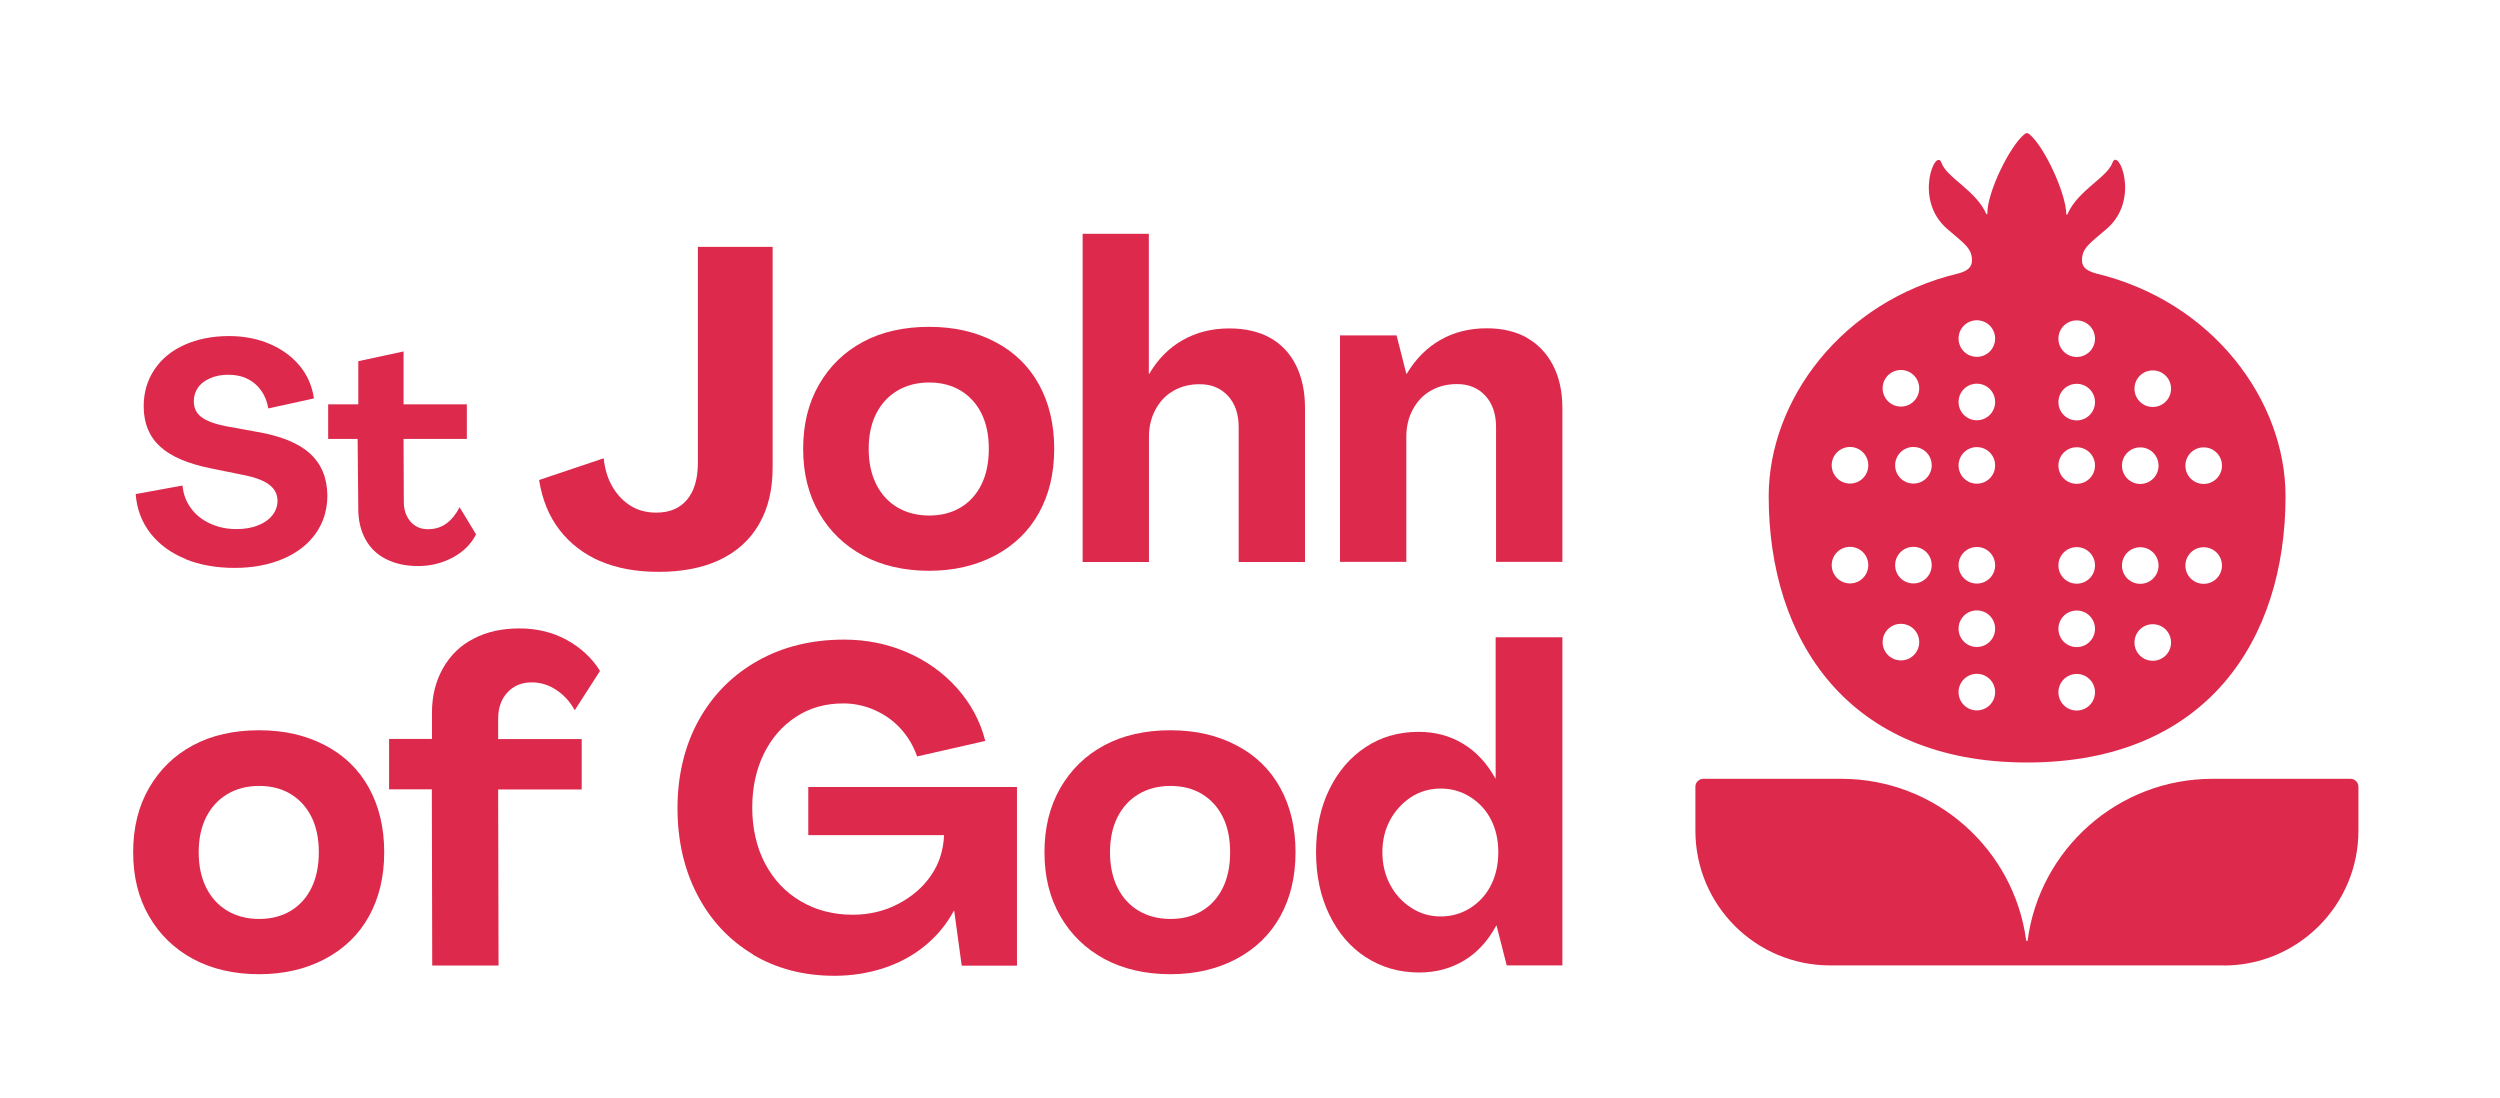
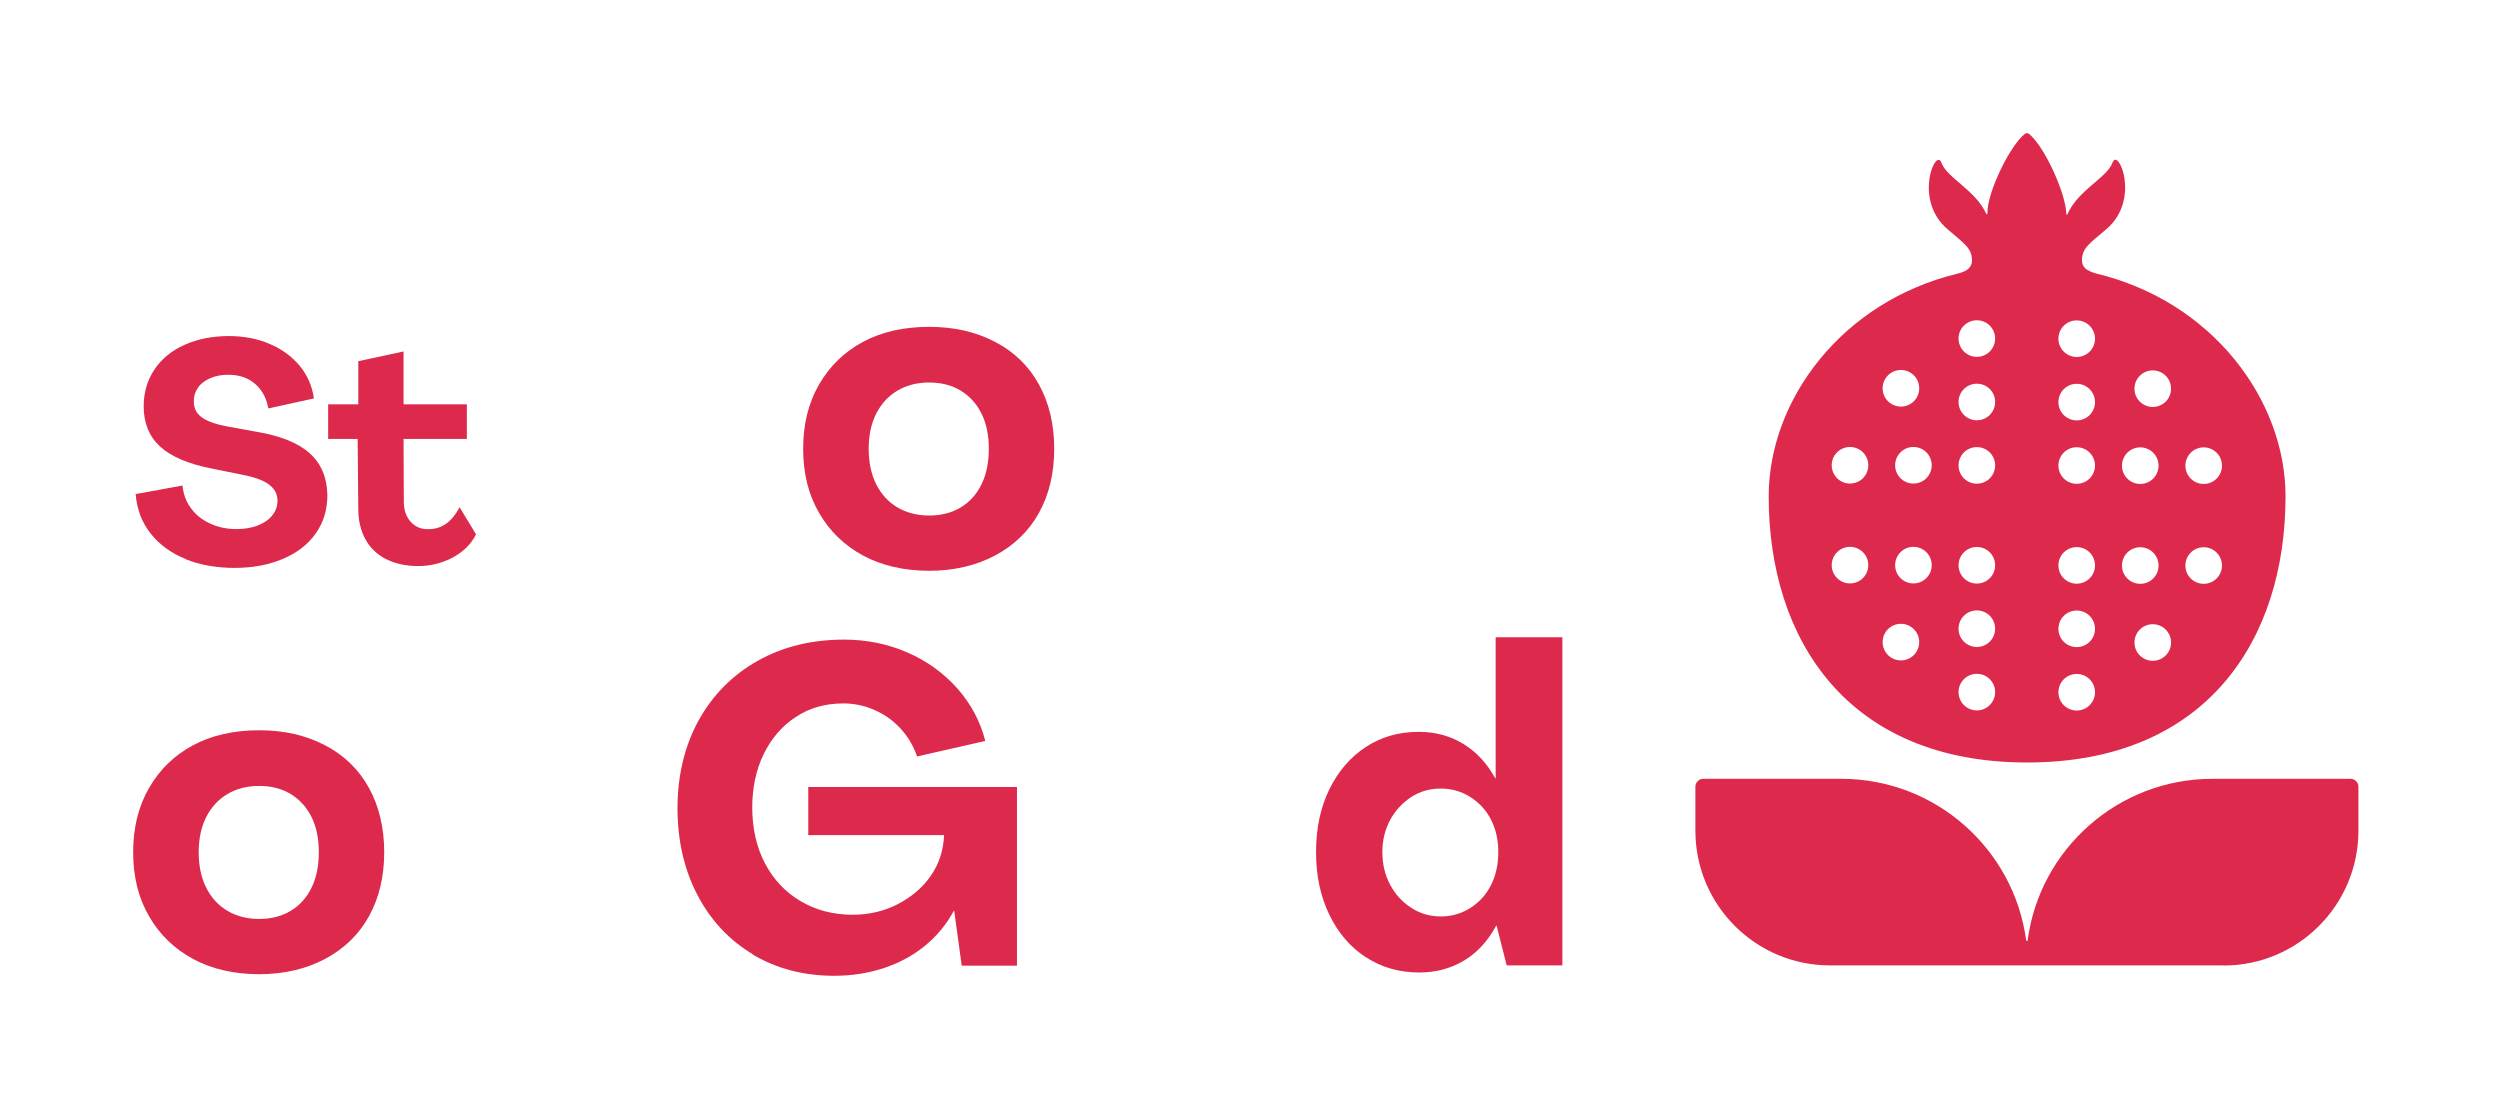
<svg xmlns="http://www.w3.org/2000/svg" id="Layer_1" viewBox="0 0 190 83.46">
  <defs>
    <style>.cls-1{fill:#dd294c;stroke-width:0px;}</style>
  </defs>
  <path class="cls-1" d="m14.1,42.48c-1.09-.44-1.98-1.08-2.65-1.93-.67-.85-1.05-1.85-1.14-3l3.56-.65c.06.65.27,1.22.64,1.72.36.5.85.89,1.46,1.17.61.28,1.27.42,1.98.42.63,0,1.18-.09,1.65-.28.47-.18.84-.44,1.1-.77.26-.33.39-.7.39-1.1,0-.51-.22-.92-.65-1.24-.43-.32-1.12-.57-2.08-.75l-2.26-.46c-1.79-.35-3.1-.91-3.93-1.67-.83-.76-1.25-1.78-1.25-3.06,0-1.05.27-1.98.82-2.8.55-.82,1.31-1.44,2.3-1.88.99-.44,2.11-.66,3.37-.66,1.12,0,2.15.2,3.07.59.92.39,1.68.94,2.28,1.65.59.71.96,1.54,1.1,2.5l-3.47.76c-.08-.49-.25-.94-.52-1.33-.27-.39-.62-.7-1.05-.91-.43-.22-.92-.32-1.46-.32s-.99.09-1.4.27c-.41.18-.72.42-.92.72-.21.3-.31.64-.31,1.03,0,.51.19.91.58,1.2.38.29,1,.52,1.85.69l2.31.42c1.85.31,3.21.86,4.08,1.65.87.79,1.31,1.85,1.33,3.18,0,1.11-.3,2.08-.89,2.91-.59.83-1.42,1.47-2.5,1.93-1.07.45-2.29.68-3.66.68s-2.63-.22-3.72-.66Z" />
  <path class="cls-1" d="m29.35,42.5c-.69-.35-1.22-.85-1.58-1.52-.36-.67-.54-1.43-.54-2.28l-.05-5.34h-2.24v-2.63h2.29v-3.28l3.44-.74v4.02h4.81v2.63h-4.81l.02,4.81c0,.4.08.76.24,1.07.16.32.38.56.65.73.27.17.58.25.94.25.54,0,1-.14,1.4-.43.39-.28.73-.7,1.01-1.24l1.25,2.06c-.37.74-.96,1.32-1.77,1.76-.81.43-1.68.65-2.62.65s-1.73-.17-2.43-.52Z" />
-   <path class="cls-1" d="m45.61,42.65c-1.26-.55-2.28-1.34-3.08-2.37-.8-1.03-1.32-2.3-1.56-3.8l4.91-1.65c.09.85.32,1.59.69,2.2.37.62.83,1.09,1.39,1.43.56.34,1.2.5,1.92.5,1.01,0,1.79-.33,2.34-.99.55-.66.82-1.6.82-2.81v-16.4h5.68v16.77c0,1.68-.34,3.11-1.03,4.3-.68,1.19-1.68,2.09-2.97,2.71-1.3.62-2.86.92-4.67.92-1.7,0-3.18-.27-4.44-.82Z" />
  <path class="cls-1" d="m65.59,42.22c-1.42-.77-2.54-1.85-3.34-3.24-.81-1.39-1.21-3.01-1.21-4.87s.4-3.49,1.21-4.89c.81-1.4,1.92-2.48,3.34-3.24,1.42-.76,3.1-1.14,5.02-1.14s3.55.38,5.01,1.14c1.46.76,2.57,1.84,3.34,3.24.77,1.4,1.16,3.03,1.16,4.89s-.39,3.48-1.16,4.87c-.77,1.39-1.89,2.47-3.34,3.24-1.46.77-3.13,1.16-5.01,1.16s-3.6-.39-5.02-1.16Zm7.43-3.66c.68-.41,1.21-1,1.58-1.76.37-.76.55-1.66.55-2.69s-.18-1.92-.55-2.67c-.37-.75-.9-1.33-1.58-1.75-.68-.41-1.48-.62-2.4-.62s-1.73.21-2.42.62c-.69.41-1.23,1-1.61,1.75-.38.75-.57,1.64-.57,2.67s.19,1.93.57,2.69c.38.76.92,1.35,1.61,1.76.69.41,1.5.62,2.42.62s1.72-.21,2.4-.62Z" />
-   <path class="cls-1" d="m82.27,17.77h5.04v10.65h.03c.65-1.12,1.5-1.98,2.54-2.57,1.04-.59,2.22-.89,3.55-.89,1.21,0,2.24.24,3.09.71.85.47,1.51,1.17,1.97,2.08.46.92.69,2.01.69,3.26v11.7h-5.04v-10.25c0-.99-.27-1.78-.81-2.37-.54-.59-1.26-.89-2.15-.89-.74,0-1.4.16-1.98.49-.58.32-1.04.8-1.38,1.43-.34.63-.5,1.32-.5,2.08v9.51h-5.04v-24.94Z" />
-   <path class="cls-1" d="m116.05,25.68c.85.48,1.51,1.18,1.98,2.08.47.91.71,1.99.71,3.24v11.7h-5.04v-10.25c0-.99-.27-1.78-.81-2.37-.54-.59-1.26-.89-2.15-.89-.74,0-1.4.16-1.98.49-.58.32-1.04.8-1.38,1.43-.34.63-.5,1.32-.5,2.08v9.51h-5.04v-17.21h4.3l.74,2.92h.03c.67-1.12,1.52-1.98,2.55-2.57,1.03-.59,2.21-.89,3.53-.89,1.19,0,2.21.24,3.06.72Z" />
  <path class="cls-1" d="m14.67,72.88c-1.42-.77-2.54-1.85-3.34-3.24-.81-1.39-1.21-3.01-1.21-4.87s.4-3.49,1.21-4.89c.81-1.4,1.92-2.48,3.34-3.24,1.42-.76,3.1-1.14,5.02-1.14s3.55.38,5.01,1.14c1.46.76,2.57,1.84,3.34,3.24.77,1.4,1.16,3.03,1.16,4.89s-.39,3.48-1.16,4.87c-.77,1.39-1.89,2.47-3.34,3.24-1.46.77-3.13,1.16-5.01,1.16s-3.6-.39-5.02-1.16Zm7.43-3.66c.68-.41,1.21-1,1.58-1.76.37-.76.55-1.66.55-2.69s-.18-1.92-.55-2.67c-.37-.75-.9-1.33-1.58-1.75-.68-.41-1.48-.62-2.4-.62s-1.73.21-2.42.62c-.69.41-1.23,1-1.61,1.75-.38.75-.57,1.64-.57,2.67s.19,1.93.57,2.69c.38.76.92,1.35,1.61,1.76.69.41,1.5.62,2.42.62s1.72-.21,2.4-.62Z" />
-   <path class="cls-1" d="m32.83,59.99h-3.26v-3.83h3.26v-2.02c0-1.25.28-2.37.84-3.36.56-.99,1.34-1.74,2.34-2.25,1-.52,2.16-.77,3.48-.77s2.55.3,3.61.89c1.06.59,1.9,1.37,2.5,2.34l-1.92,2.99c-.34-.63-.8-1.14-1.38-1.53-.58-.39-1.21-.59-1.88-.59-.76,0-1.38.25-1.85.76-.47.5-.71,1.17-.71,2v1.55h6.35v3.83h-6.35l.03,13.38h-5.04l-.03-13.38Z" />
  <path class="cls-1" d="m57.22,72.53c-1.8-1.08-3.21-2.58-4.22-4.52-1.01-1.94-1.51-4.14-1.51-6.6s.54-4.73,1.61-6.67c1.08-1.94,2.57-3.44,4.49-4.52,1.92-1.08,4.11-1.61,6.57-1.61,1.68,0,3.27.32,4.76.96,1.49.64,2.76,1.55,3.81,2.72,1.05,1.18,1.77,2.52,2.15,4.02l-5.18,1.18c-.27-.78-.68-1.48-1.24-2.1-.56-.62-1.23-1.09-2-1.43-.77-.34-1.56-.5-2.37-.5-1.37,0-2.57.34-3.61,1.03-1.04.68-1.85,1.62-2.44,2.82-.58,1.2-.87,2.56-.87,4.08s.32,3,.97,4.23c.65,1.23,1.55,2.19,2.71,2.87,1.15.68,2.47,1.03,3.95,1.03,1.25,0,2.4-.27,3.44-.81s1.88-1.25,2.5-2.15c.63-.9.96-1.93,1.01-3.09h-10.32v-3.66h15.86v13.58h-4.2l-.57-4.17h-.03c-.54,1.01-1.26,1.89-2.17,2.64-.91.75-1.96,1.32-3.14,1.71-1.19.39-2.44.59-3.76.59-2.33,0-4.4-.54-6.2-1.61Z" />
-   <path class="cls-1" d="m83.93,72.88c-1.42-.77-2.54-1.85-3.34-3.24-.81-1.39-1.21-3.01-1.21-4.87s.4-3.49,1.21-4.89c.81-1.4,1.92-2.48,3.34-3.24,1.42-.76,3.1-1.14,5.02-1.14s3.55.38,5.01,1.14c1.46.76,2.57,1.84,3.34,3.24.77,1.4,1.16,3.03,1.16,4.89s-.39,3.48-1.16,4.87c-.77,1.39-1.89,2.47-3.34,3.24-1.46.77-3.13,1.16-5.01,1.16s-3.6-.39-5.02-1.16Zm7.43-3.66c.68-.41,1.21-1,1.58-1.76.37-.76.55-1.66.55-2.69s-.18-1.92-.55-2.67c-.37-.75-.9-1.33-1.58-1.75-.68-.41-1.48-.62-2.4-.62s-1.73.21-2.42.62c-.69.41-1.23,1-1.61,1.75-.38.75-.57,1.64-.57,2.67s.19,1.93.57,2.69c.38.76.92,1.35,1.61,1.76.69.41,1.5.62,2.42.62s1.72-.21,2.4-.62Z" />
  <path class="cls-1" d="m103.8,72.75c-1.18-.77-2.1-1.85-2.77-3.23-.67-1.38-1.01-2.96-1.01-4.76s.34-3.41,1.01-4.77c.67-1.37,1.59-2.44,2.76-3.21,1.16-.77,2.51-1.16,4.03-1.16,1.25,0,2.38.3,3.38.91,1,.6,1.81,1.48,2.44,2.62h.03v-10.72h5.07v24.94h-4.23l-.77-3.02h-.03c-.63,1.17-1.44,2.05-2.44,2.65-1,.6-2.13.91-3.41.91-1.52,0-2.87-.39-4.05-1.16Zm7.97-3.76c.68-.44,1.2-1.02,1.56-1.75.36-.73.54-1.55.54-2.47s-.18-1.74-.54-2.45c-.36-.72-.88-1.29-1.56-1.73-.68-.44-1.44-.66-2.27-.66s-1.61.22-2.27.66c-.66.44-1.19,1.01-1.58,1.73-.39.72-.59,1.54-.59,2.45s.2,1.74.59,2.47c.39.73.92,1.31,1.6,1.75.67.44,1.42.66,2.25.66s1.58-.22,2.27-.66Z" />
  <path class="cls-1" d="m168.99,73.38c5.66,0,10.25-4.59,10.25-10.25v-3.34c0-.33-.27-.6-.6-.6h-10.49c-7.19,0-13.13,5.35-14.05,12.28,0,.06-.1.06-.11,0-.93-6.93-6.87-12.28-14.05-12.28h-10.49c-.33,0-.6.27-.6.6v3.34c0,5.66,4.58,10.24,10.24,10.24h29.9Z" />
  <path class="cls-1" d="m159.26,20.77c-.72-.2-1.03-.49-1.03-.99,0-.92.57-1.27,1.87-2.38,2.61-2.23.88-6.24.45-5.04-.41,1.15-2.62,2.08-3.43,3.93-.02.04-.08.04-.08-.01-.02-1.58-1.68-5.18-2.83-6.1-.1-.08-.23-.08-.33,0-1.14.91-2.87,4.46-2.84,6.06,0,.05-.06.06-.08.02-.82-1.82-3-2.74-3.41-3.89-.43-1.2-2.16,2.81.45,5.04,1.3,1.12,1.87,1.46,1.87,2.38,0,.5-.32.8-1.03.99-8.88,2.12-14.42,9.64-14.42,16.94,0,10.93,6.03,20.23,19.64,20.23,13.62,0,19.64-9.3,19.64-20.23,0-7.3-5.54-14.82-14.42-16.94Zm-14.79,7.35c.77,0,1.39.62,1.39,1.39s-.62,1.39-1.39,1.39-1.39-.62-1.39-1.39.62-1.39,1.39-1.39Zm-3.87,16.22c-.77,0-1.39-.62-1.39-1.39s.62-1.39,1.39-1.39,1.39.62,1.39,1.39-.62,1.39-1.39,1.39Zm0-7.59c-.77,0-1.39-.62-1.39-1.39s.62-1.39,1.39-1.39,1.39.62,1.39,1.39-.62,1.39-1.39,1.39Zm3.87,13.44c-.77,0-1.39-.62-1.39-1.39s.62-1.39,1.39-1.39,1.39.62,1.39,1.39-.62,1.39-1.39,1.39Zm.95-5.85c-.77,0-1.39-.62-1.39-1.39s.62-1.39,1.39-1.39,1.39.62,1.39,1.39-.62,1.39-1.39,1.39Zm0-7.59c-.77,0-1.39-.62-1.39-1.39s.62-1.39,1.39-1.39,1.39.62,1.39,1.39-.62,1.39-1.39,1.39Zm4.82,17.24c-.77,0-1.39-.62-1.39-1.39s.62-1.39,1.39-1.39,1.39.62,1.39,1.39-.62,1.39-1.39,1.39Zm0-4.82c-.77,0-1.39-.62-1.39-1.39s.62-1.39,1.39-1.39,1.39.62,1.39,1.39-.62,1.39-1.39,1.39Zm0-4.82c-.77,0-1.39-.62-1.39-1.39s.62-1.39,1.39-1.39,1.39.62,1.39,1.39-.62,1.39-1.39,1.39Zm0-7.59c-.77,0-1.39-.62-1.39-1.39s.62-1.39,1.39-1.39,1.39.62,1.39,1.39-.62,1.39-1.39,1.39Zm0-4.82c-.77,0-1.39-.62-1.39-1.39s.62-1.39,1.39-1.39,1.39.62,1.39,1.39-.62,1.39-1.39,1.39Zm0-4.82c-.77,0-1.39-.62-1.39-1.39s.62-1.39,1.39-1.39,1.39.62,1.39,1.39-.62,1.39-1.39,1.39Zm7.59,26.88c-.77,0-1.39-.62-1.39-1.39s.62-1.39,1.39-1.39,1.39.62,1.39,1.39-.62,1.39-1.39,1.39Zm0-4.82c-.77,0-1.39-.62-1.39-1.39s.62-1.39,1.39-1.39,1.39.62,1.39,1.39-.62,1.39-1.39,1.39Zm0-4.82c-.77,0-1.39-.62-1.39-1.39s.62-1.39,1.39-1.39,1.39.62,1.39,1.39-.62,1.39-1.39,1.39Zm0-7.59c-.77,0-1.39-.62-1.39-1.39s.62-1.39,1.39-1.39,1.39.62,1.39,1.39-.62,1.39-1.39,1.39Zm0-4.82c-.77,0-1.39-.62-1.39-1.39s.62-1.39,1.39-1.39,1.39.62,1.39,1.39-.62,1.39-1.39,1.39Zm0-4.82c-.77,0-1.39-.62-1.39-1.39s.62-1.39,1.39-1.39,1.39.62,1.39,1.39-.62,1.39-1.39,1.39Zm9.65,6.87c.77,0,1.39.62,1.39,1.39s-.62,1.39-1.39,1.39-1.39-.62-1.39-1.39.62-1.39,1.39-1.39Zm-4.82,0c.77,0,1.39.62,1.39,1.39s-.62,1.39-1.39,1.39-1.39-.62-1.39-1.39.62-1.39,1.39-1.39Zm-1.39,8.98c0-.77.62-1.39,1.39-1.39s1.39.62,1.39,1.39-.62,1.39-1.39,1.39-1.39-.62-1.39-1.39Zm2.34,7.24c-.77,0-1.39-.62-1.39-1.39s.62-1.39,1.39-1.39,1.39.62,1.39,1.39-.62,1.39-1.39,1.39Zm0-19.29c-.77,0-1.39-.62-1.39-1.39s.62-1.39,1.39-1.39,1.39.62,1.39,1.39-.62,1.39-1.39,1.39Zm3.87,13.44c-.77,0-1.39-.62-1.39-1.39s.62-1.39,1.39-1.39,1.39.62,1.39,1.39-.62,1.39-1.39,1.39Z" />
</svg>